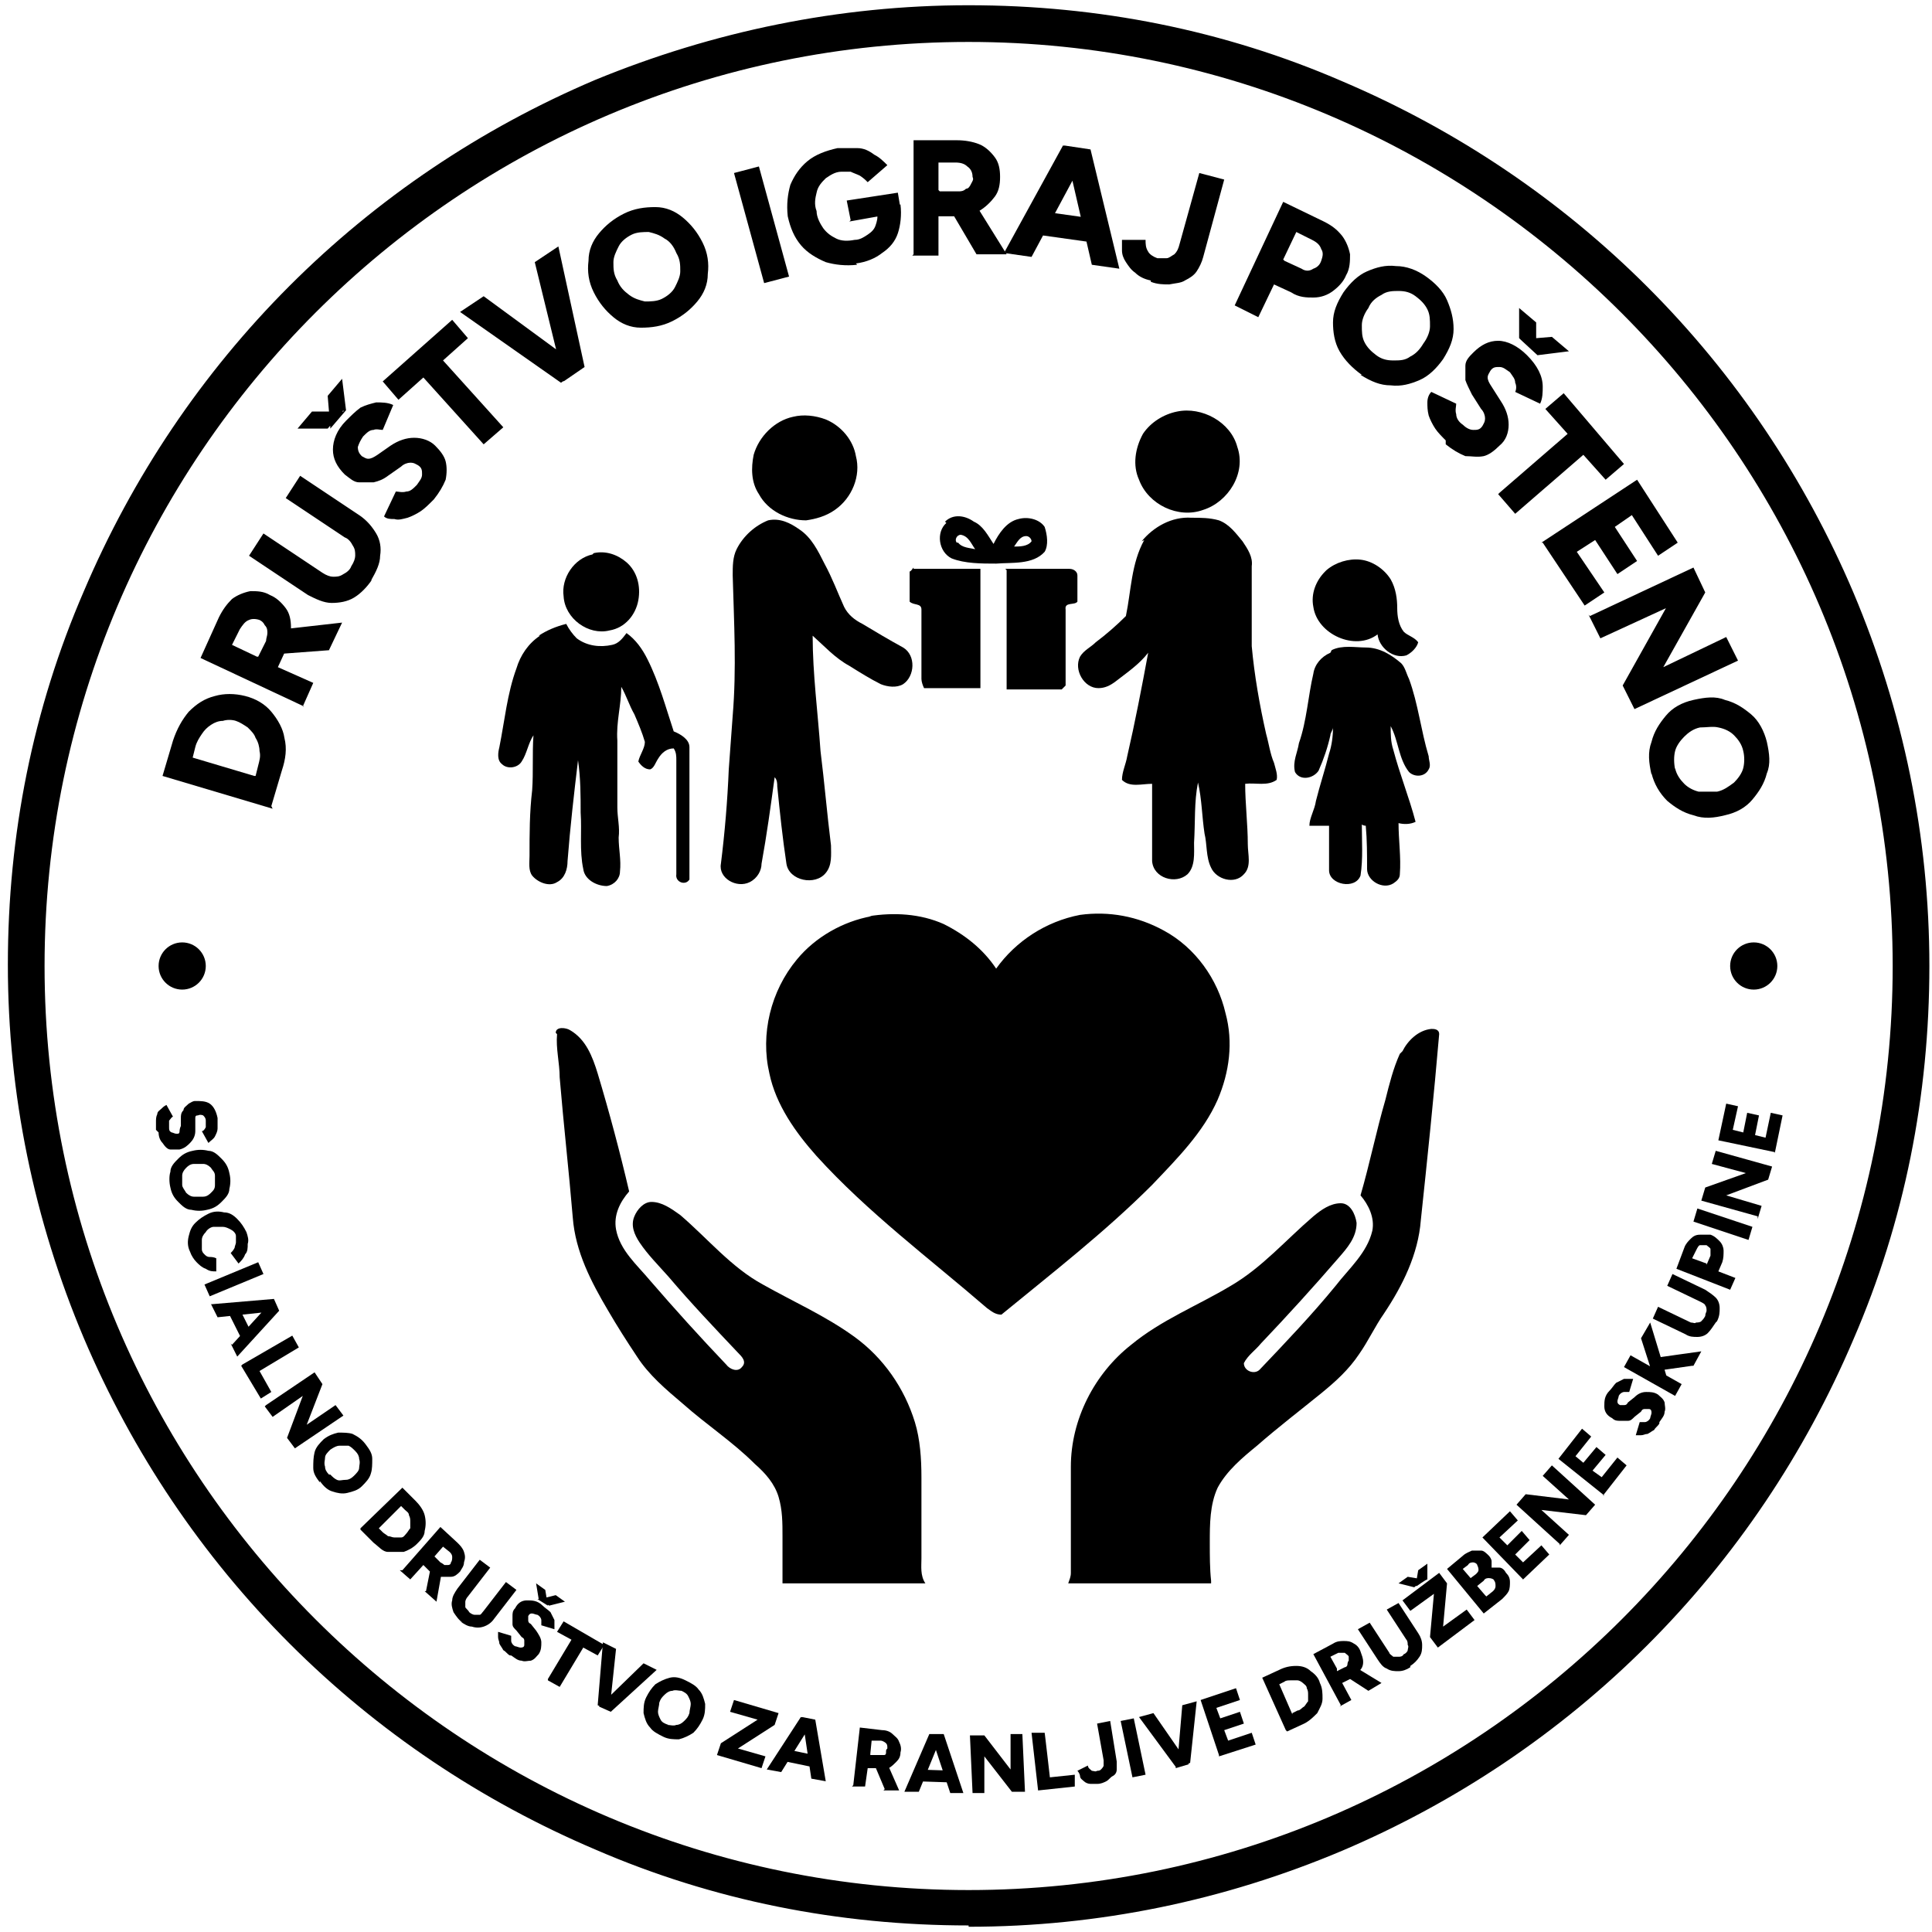
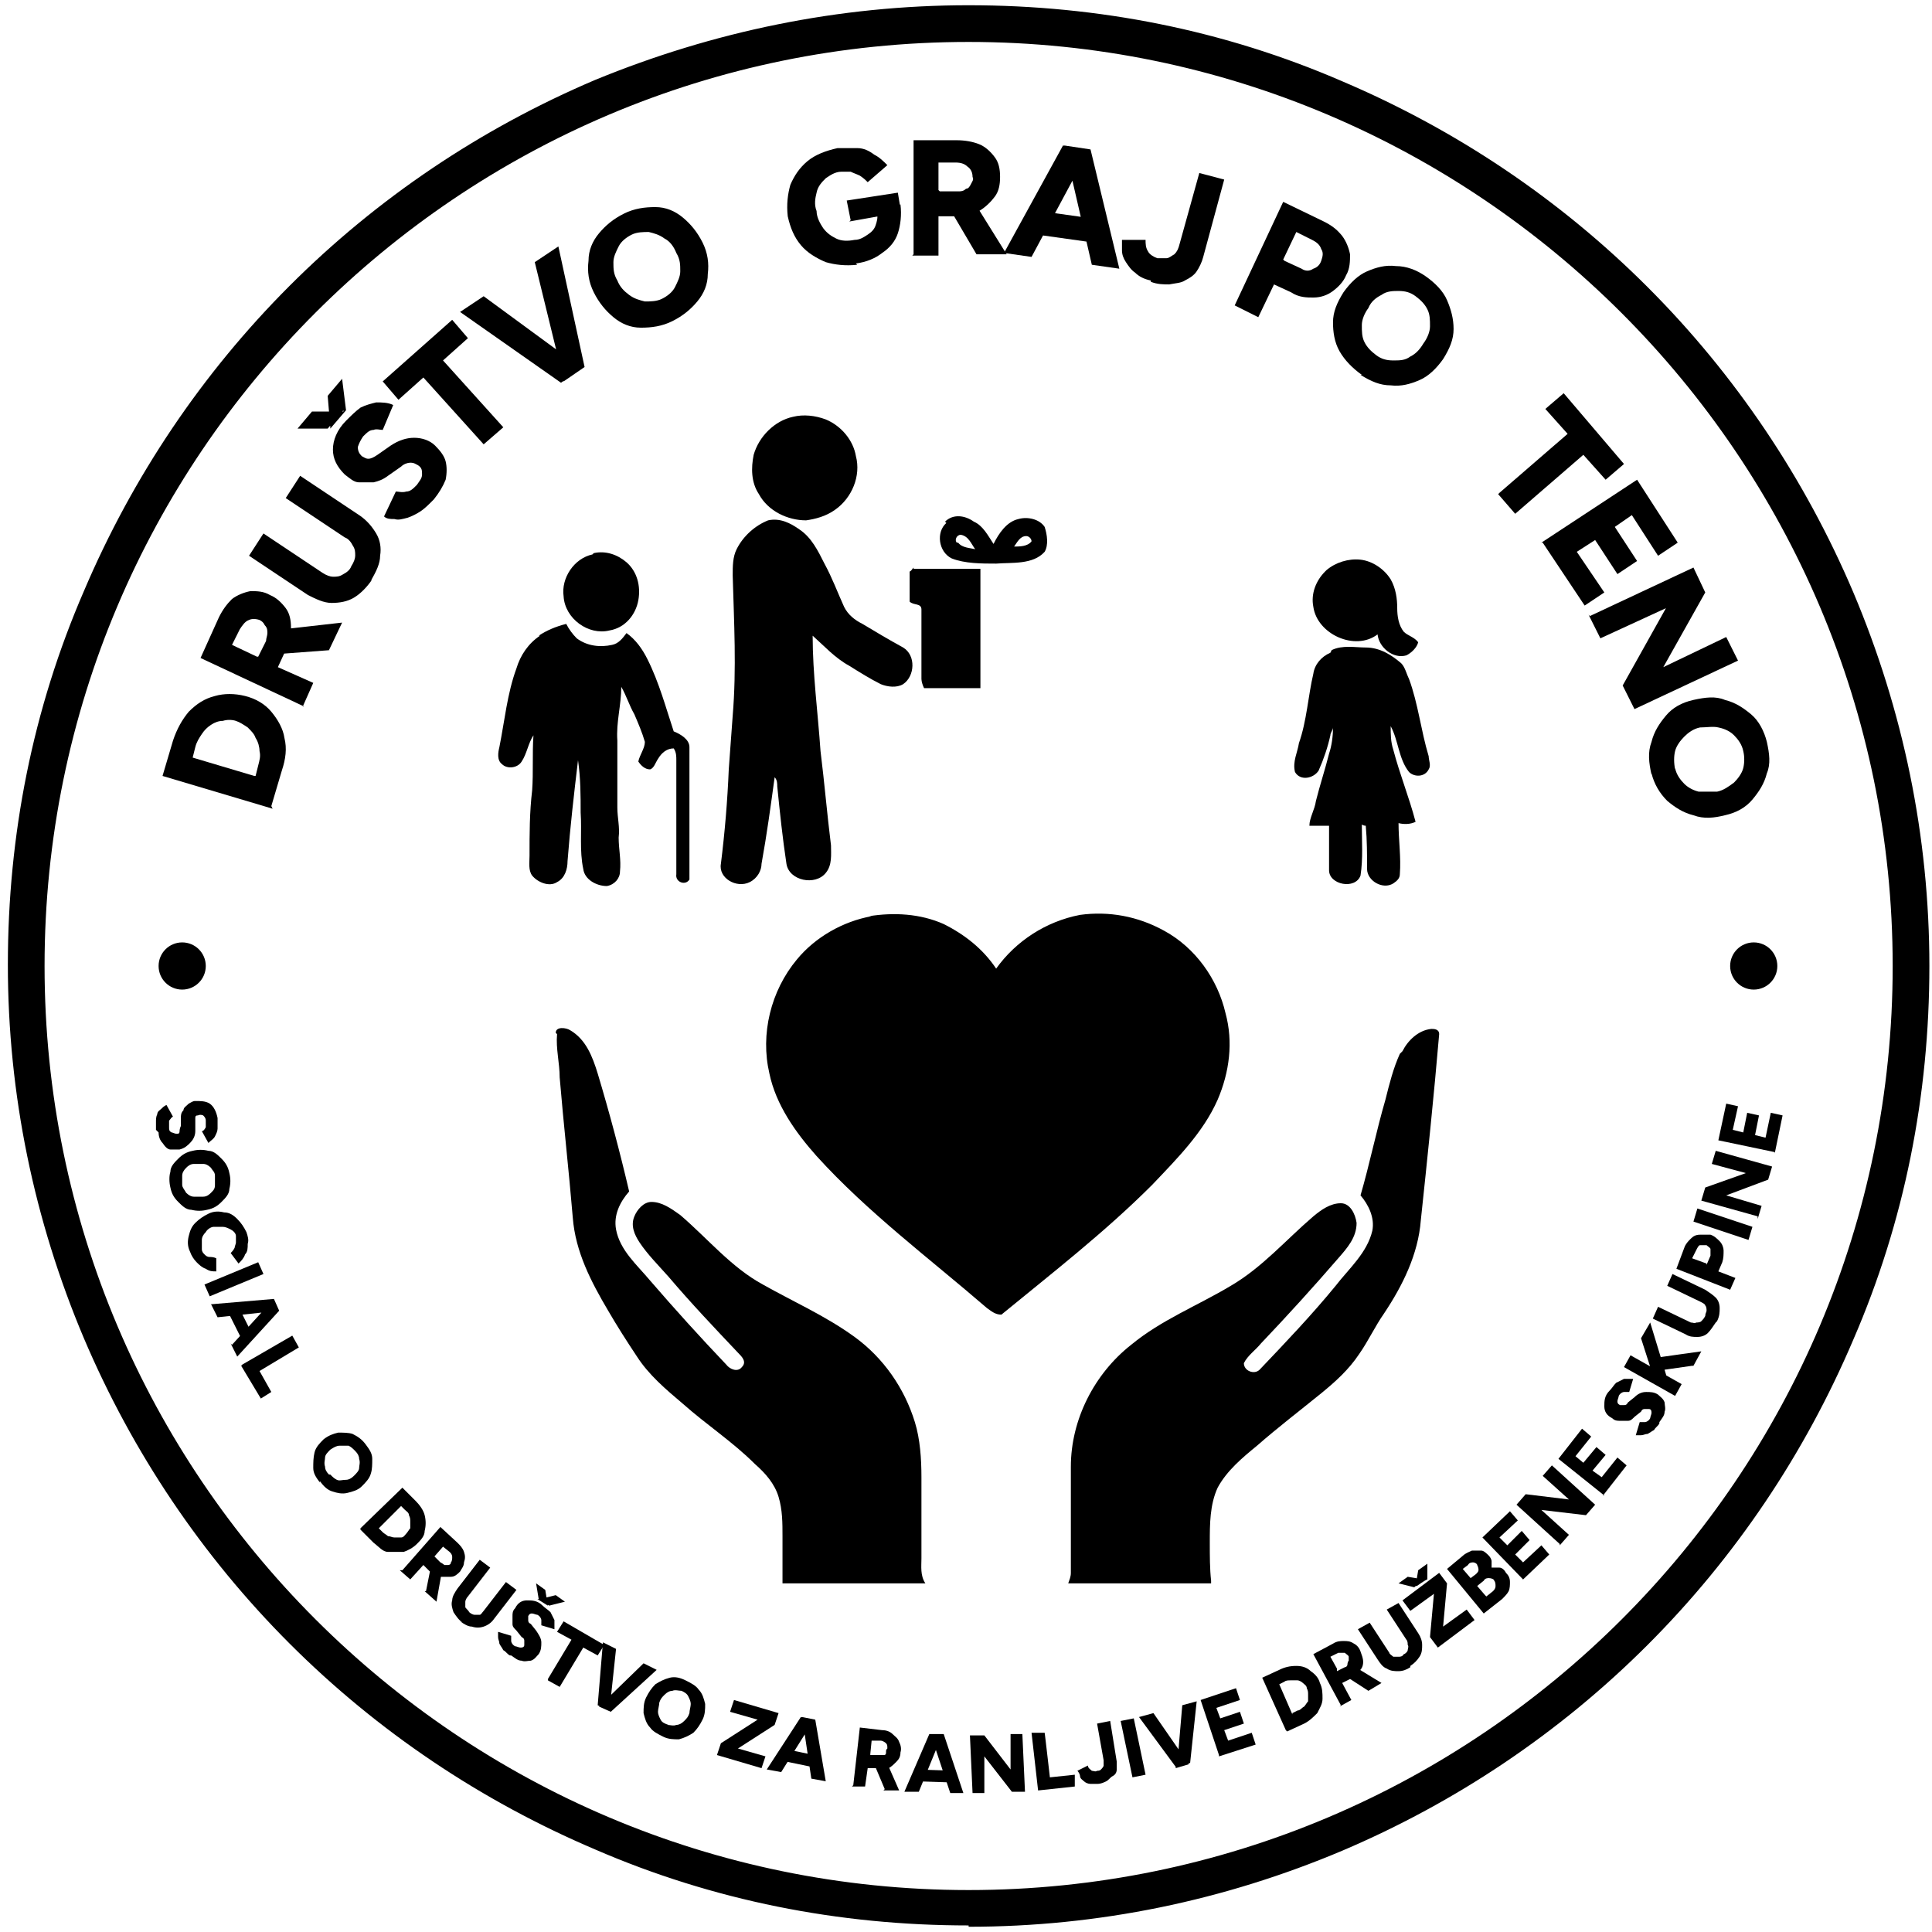
<svg xmlns="http://www.w3.org/2000/svg" id="Layer_1" width="52mm" height="52mm" version="1.1" viewBox="0 0 147.4 147.4">
  <g>
-     <path d="M89.8,31.4c1.9-.4,4.1.8,4.6,2.7.7,2-.7,4.2-2.6,4.8-1.9.7-4.2-.4-4.9-2.3-.5-1.1-.3-2.4.3-3.5.6-.9,1.6-1.5,2.6-1.7Z" />
-     <path d="M87.1,41.3c.9-1.1,2.3-1.9,3.8-1.8.7,0,1.4,0,2.1.2.8.3,1.3,1,1.8,1.6.4.6.8,1.2.7,1.9,0,2,0,4.1,0,6.1.2,2.2.6,4.5,1.1,6.7.2.7.3,1.5.6,2.2.1.4.3.9.2,1.3-.7.5-1.6.2-2.4.3,0,1.5.2,3.1.2,4.6,0,.8.3,1.7-.3,2.3-.7.8-2.1.4-2.5-.5-.4-.8-.3-1.8-.5-2.6-.2-1.3-.2-2.6-.5-3.9-.3,1.5-.2,3-.3,4.6,0,.8.1,1.8-.5,2.4-.9.8-2.6.3-2.7-1,0-2,0-4,0-5.9-.8,0-1.7.3-2.3-.3,0-.6.3-1.2.4-1.8.6-2.6,1.1-5.2,1.6-7.9-.7.9-1.6,1.5-2.5,2.2-.4.3-.8.5-1.3.5-1.1,0-1.9-1.4-1.4-2.4.3-.5.8-.7,1.2-1.1.8-.6,1.6-1.3,2.3-2,.4-1.9.4-4,1.4-5.8Z" />
    <path d="M45.3,42.2c.9-.2,1.8.1,2.5.7.8.7,1.1,1.8.9,2.9-.2,1.1-1,2.1-2.2,2.3-1.6.4-3.4-.9-3.5-2.6-.2-1.4.8-2.9,2.2-3.2Z" />
    <path d="M101.2,43.5c.7-.6,1.7-.9,2.6-.8.9.1,1.8.7,2.3,1.5.4.7.5,1.5.5,2.2,0,.6.1,1.3.5,1.8.3.3.8.4,1.1.8-.1.4-.5.8-.9,1-1,.3-2.1-.6-2.2-1.6-1.7,1.3-4.6,0-4.9-2.1-.2-1,.2-2,.9-2.7Z" />
    <path d="M69.7,43.4c1.7,0,3.4,0,5.1,0v9.1c-1.4,0-2.8,0-4.3,0-.1-.2-.2-.5-.2-.7,0-1.8,0-3.5,0-5.3,0-.5-.6-.3-.9-.6,0-.8,0-1.5,0-2.3.1,0,.2-.2.3-.3Z" />
-     <path d="M76.7,43.4c1.6,0,3.3,0,4.9,0,.3,0,.6.2.6.5,0,.7,0,1.3,0,2-.2.3-1,0-.9.6,0,1.9,0,3.8,0,5.8,0,0-.2.2-.3.3-1.4,0-2.8,0-4.2,0,0-3,0-6.1,0-9.1Z" />
    <path d="M41.1,48.5c.6-.4,1.3-.7,2.1-.9.2.4.5.8.8,1.1.8.6,1.8.7,2.7.5.5-.1.8-.5,1.1-.9.7.5,1.2,1.2,1.6,2,.9,1.8,1.4,3.7,2,5.5.5.2,1.2.6,1.2,1.2,0,3,0,6,0,9,0,.4,0,.7,0,1.1-.3.5-1.1.2-1-.4,0-2.9,0-5.8,0-8.7,0-.3,0-.6-.2-.9-.5,0-.9.3-1.2.8-.2.3-.3.7-.6.8-.4,0-.7-.3-.9-.6.1-.5.5-1,.5-1.5-.2-.7-.5-1.4-.8-2.1-.4-.7-.6-1.4-1-2.1,0,1.4-.4,2.7-.3,4.1,0,1.7,0,3.4,0,5.1,0,.8.2,1.5.1,2.3,0,.9.2,1.7.1,2.6,0,.5-.4,1-1,1.1-.8,0-1.7-.5-1.8-1.3-.3-1.4-.1-2.9-.2-4.3,0-1.3,0-2.6-.2-4h0c-.3,2.5-.6,5.1-.8,7.7,0,.6-.2,1.3-.8,1.6-.6.4-1.5,0-1.9-.5-.3-.4-.2-1-.2-1.5,0-1.7,0-3.3.2-5,.1-1.4,0-2.8.1-4.2-.4.6-.5,1.4-.9,2-.3.5-1.1.6-1.5.2-.4-.3-.3-.9-.2-1.3.4-2,.6-4.1,1.3-6,.3-1,.9-1.9,1.8-2.5Z" />
    <path d="M101.6,49.6c.8-.4,1.8-.2,2.6-.2,1.1,0,2,.6,2.7,1.2.3.3.4.8.6,1.2.7,1.9.9,3.9,1.5,5.9,0,.3.2.7,0,1-.3.6-1.1.6-1.5.2-.8-1-.8-2.4-1.4-3.5,0,.6,0,1.2.2,1.8.5,1.9,1.2,3.6,1.7,5.5-.4.2-.9.2-1.3.1,0,1.3.2,2.6.1,3.9,0,.3-.2.5-.5.7-.8.5-2-.2-2-1.1,0-1.1,0-2.2-.1-3.3,0,0-.2,0-.3-.1,0,1.3.1,2.6-.1,3.9-.4,1.1-2.4.7-2.4-.4,0-1.1,0-2.3,0-3.4-.5,0-1,0-1.5,0,0-.6.4-1.2.5-1.9.3-1.2.7-2.4,1-3.6.2-.6.3-1.3.3-2,0,.2-.2.4-.2.6-.2.9-.5,1.8-.9,2.7-.4.6-1.4.8-1.8.1-.2-.8.2-1.5.3-2.2.6-1.7.7-3.6,1.1-5.3.1-.7.6-1.3,1.3-1.6Z" />
    <path d="M60.5,31.8c.8-.2,1.7-.1,2.5.2,1.2.5,2.1,1.6,2.3,2.8.4,1.5-.3,3.2-1.6,4.1-.7.5-1.5.7-2.2.8-1.4,0-2.9-.7-3.6-2-.6-.9-.6-2-.4-3,.4-1.4,1.6-2.6,3-2.9Z" />
    <path d="M72.1,39.8c.6-.6,1.5-.5,2.2,0,.7.3,1.1,1.1,1.5,1.7.4-.8,1-1.7,1.9-1.9.7-.2,1.6,0,2,.6.2.6.3,1.4,0,1.9-.9,1-2.5.8-3.7.9-1.1,0-2.4,0-3.4-.4-1-.5-1.2-2-.4-2.7ZM73.1,41.4c.3.4.9.4,1.3.5-.3-.4-.5-1-1.1-1.1-.3,0-.5.4-.3.6ZM77.3,41.7c.5,0,1.1,0,1.4-.4,0-.2-.2-.4-.4-.4-.5,0-.7.5-1,.9Z" />
    <path d="M58.6,39.7c.9-.2,1.7.2,2.4.7.9.6,1.4,1.6,1.9,2.6.6,1.1,1,2.2,1.5,3.3.3.6.8,1,1.4,1.3,1,.6,2,1.2,3.1,1.8,1,.6.9,2.2,0,2.8-.5.3-1.2.2-1.7,0-.8-.4-1.6-.9-2.4-1.4-1.1-.6-1.9-1.5-2.8-2.3,0,2.9.4,5.9.6,8.8.3,2.4.5,4.8.8,7.2,0,.7.1,1.5-.4,2.1-.8,1-2.8.6-3-.7-.3-2-.5-3.9-.7-5.9,0-.2,0-.5-.2-.7-.3,2.2-.6,4.4-1,6.6,0,.5-.3,1.1-.9,1.4-1,.5-2.4-.3-2.2-1.4.3-2.4.5-4.8.6-7.2.1-1.4.2-2.7.3-4.1.3-3.6.1-7.1,0-10.7,0-.7,0-1.4.3-2,.5-1,1.4-1.8,2.4-2.2Z" />
    <path d="M66.3,69.9c1.9-.3,3.9-.2,5.7.6,1.6.8,3,1.9,4,3.4,1.5-2.1,3.8-3.6,6.4-4.1,2.2-.3,4.4.1,6.4,1.2,2.4,1.3,4.1,3.7,4.7,6.3.6,2.2.3,4.5-.6,6.6-1.1,2.5-3.1,4.5-5,6.5-3.6,3.6-7.6,6.7-11.5,9.9-.5,0-.8-.3-1.1-.5-4.4-3.8-9.1-7.3-13-11.6-1.6-1.8-3.1-3.9-3.6-6.3-.7-3,.1-6.3,2.1-8.7,1.4-1.7,3.5-2.9,5.7-3.3Z" />
    <path d="M42.4,78.8c0-.5.8-.4,1.1-.2,1.2.7,1.7,2,2.1,3.3.9,3,1.7,6,2.4,9-.7.8-1.2,1.8-1,2.9.3,1.6,1.6,2.7,2.6,3.9,1.9,2.2,3.8,4.3,5.8,6.4.3.4.9.6,1.2.2.4-.4,0-.8-.3-1.1-1.8-1.9-3.6-3.8-5.3-5.8-.8-.9-1.6-1.7-2.2-2.6-.4-.6-.7-1.3-.4-2,.2-.5.7-1.1,1.3-1.1.8,0,1.5.5,2.2,1,2.1,1.8,3.9,4,6.3,5.3,2.3,1.3,4.8,2.4,7,4,2.2,1.6,3.8,3.9,4.6,6.5.4,1.3.5,2.8.5,4.2,0,2.1,0,4.1,0,6.2,0,.6-.1,1.3.3,1.9-3.8,0-7.6,0-11.4,0,.2,0,.3,0,.5,0,0-1.2,0-2.4,0-3.6,0-1,0-2-.3-3-.3-1-1-1.8-1.8-2.5-1.7-1.7-3.7-3-5.5-4.6-1.3-1.1-2.6-2.2-3.5-3.6-.8-1.2-1.5-2.3-2.2-3.5-1.3-2.2-2.5-4.5-2.7-7.1-.3-3.6-.7-7.1-1-10.7,0-1.1-.3-2.2-.2-3.3Z" />
    <path d="M107,80.2c.4-.8,1.2-1.6,2.2-1.7.2,0,.6,0,.6.4-.4,4.7-.9,9.5-1.4,14.2-.2,2.6-1.4,5-2.8,7.1-.7,1-1.2,2.1-1.9,3.1-.8,1.2-1.8,2.1-2.9,3-1.6,1.3-3.3,2.6-4.9,4-1.1.9-2.3,1.9-3,3.2-.6,1.3-.6,2.8-.6,4.2,0,1,0,2,.1,2.9v.2c-2.7,0-5.4,0-8.1,0-.9,0-1.8,0-2.8,0,.1-.3.2-.5.2-.8,0-2.7,0-5.4,0-8.1,0-3.6,1.8-7.1,4.6-9.3,2.3-1.9,5.1-3,7.6-4.5,2.4-1.4,4.2-3.5,6.3-5.3.6-.5,1.3-1,2.1-1,.7,0,1.1.8,1.2,1.5,0,1.1-.7,1.9-1.4,2.7-1.9,2.2-3.9,4.4-5.9,6.5-.4.5-1,.9-1.3,1.5,0,.6.8.9,1.2.5,2-2.1,4-4.2,5.8-6.4,1-1.3,2.4-2.5,2.8-4.2.2-1-.3-2-.9-2.7.7-2.4,1.2-4.9,1.9-7.3.3-1.2.6-2.4,1.1-3.5Z" />
  </g>
  <g>
    <path d="M20.8,61.7l-8.4-2.5.8-2.7c.3-.9.7-1.6,1.2-2.2.6-.6,1.2-1,2-1.2.7-.2,1.5-.2,2.3,0,.8.2,1.5.6,2,1.2.5.6.9,1.3,1,2,.2.8.1,1.6-.2,2.5l-.8,2.7ZM19.5,59.2l.2-.8c.1-.4.2-.7.1-1.1,0-.3-.1-.7-.3-1-.1-.3-.3-.5-.6-.8-.3-.2-.6-.4-.9-.5-.3-.1-.7-.1-1,0-.3,0-.6.1-.9.3-.3.2-.5.4-.7.7-.2.3-.4.6-.5,1l-.2.8,4.7,1.4Z" />
    <path d="M23.2,53.9l-7.9-3.7,1.4-3.1c.3-.6.6-1,1-1.4.4-.3.9-.5,1.4-.6.5,0,1,0,1.5.3.5.2.9.6,1.2,1,.3.4.4.9.4,1.5,0,.6-.1,1.1-.4,1.7l-.6,1.3,2.7,1.2-.8,1.8ZM19.7,50.1l.6-1.2c0-.2.1-.4.1-.6,0-.2,0-.4-.2-.6-.1-.2-.2-.3-.4-.4-.3-.1-.6-.1-.8,0-.3.1-.5.4-.7.7l-.6,1.2,1.9.9ZM25.2,49.6l-4,.3-.4-1.8,5.3-.6-1,2.1Z" />
    <path d="M28.4,44.2c-.4.6-.9,1.1-1.4,1.4-.5.3-1.1.4-1.7.4-.6,0-1.2-.3-1.8-.6l-4.5-3,1.1-1.7,4.5,3c.3.2.6.3.8.3.3,0,.5,0,.8-.2.2-.1.5-.3.6-.6.2-.3.3-.6.3-.8,0-.3,0-.5-.2-.8-.1-.2-.3-.5-.6-.6l-4.5-3,1.1-1.7,4.5,3c.6.4,1,.9,1.3,1.4.3.5.4,1.1.3,1.7,0,.6-.3,1.2-.7,1.9Z" />
    <path d="M25.1,32.7h-2.4s1.1-1.3,1.1-1.3h2.4c0-.1,0-.1,0-.1l-1.2,1.4ZM25.2,32.6h0s-.2-2.4-.2-2.4l1.1-1.3.3,2.4-1.2,1.4ZM33,38.2c-.3.3-.6.6-.9.8-.3.2-.7.4-1,.5-.4.1-.7.2-1,.1-.3,0-.6,0-.8-.2l.9-1.9c.2,0,.5.1.8,0,.3,0,.5-.2.8-.5.2-.3.4-.5.4-.8,0-.3,0-.5-.3-.7-.2-.1-.3-.2-.6-.2-.2,0-.5.1-.7.3l-1,.7c-.4.3-.7.4-1.1.5-.4,0-.8,0-1.1,0-.4,0-.7-.3-1.1-.6-.6-.6-.9-1.2-.9-1.9,0-.7.3-1.5,1-2.2.4-.4.7-.7,1.1-1,.4-.2.8-.3,1.2-.4.4,0,.9,0,1.3.2l-.8,1.9c-.2,0-.5-.1-.7,0-.3,0-.5.2-.8.5-.2.3-.3.5-.4.8,0,.3.1.5.3.7.2.1.3.2.5.2.2,0,.4-.1.7-.3l1-.7c.6-.4,1.2-.6,1.8-.6.6,0,1.2.2,1.6.6.4.4.7.8.8,1.2.1.4.1.9,0,1.4-.2.5-.5,1-.9,1.5Z" />
    <path d="M36.9,33.9l-4.6-5.1-1.9,1.7-1.2-1.4,5.3-4.7,1.2,1.4-1.9,1.7,4.6,5.1-1.5,1.3Z" />
    <path d="M42.8,29.2l-7.7-5.4,1.8-1.2,7.5,5.5-1.6,1.1ZM43,29l-2.2-9,1.8-1.2,2,9.2-1.6,1.1Z" />
    <path d="M51.3,24.5c-.8.4-1.6.5-2.4.5-.8,0-1.5-.3-2.1-.8-.6-.5-1.1-1.1-1.5-1.9-.4-.8-.5-1.6-.4-2.4,0-.8.3-1.5.8-2.1.5-.6,1.1-1.1,1.9-1.5.8-.4,1.6-.5,2.4-.5.8,0,1.5.3,2.1.8.6.5,1.1,1.1,1.5,1.9.4.8.5,1.6.4,2.4,0,.8-.3,1.5-.8,2.1-.5.6-1.1,1.1-1.9,1.5ZM50.5,22.8c.4-.2.8-.5,1-.9.2-.4.4-.8.4-1.2,0-.5,0-.9-.3-1.4-.2-.5-.5-.9-.9-1.1-.4-.3-.8-.4-1.2-.5-.4,0-.9,0-1.3.2-.4.2-.8.5-1,.9-.2.4-.4.8-.4,1.2,0,.5,0,.9.3,1.4.2.5.5.8.9,1.1.4.3.8.4,1.2.5.4,0,.9,0,1.3-.2Z" />
-     <path d="M58.3,21.6l-2.3-8.4,1.9-.5,2.3,8.4-1.9.5Z" />
+     <path d="M58.3,21.6Z" />
    <path d="M65.4,20.2c-.9.1-1.7,0-2.4-.2-.7-.3-1.4-.7-1.9-1.3-.5-.6-.8-1.3-1-2.2-.1-.9,0-1.7.2-2.4.3-.7.7-1.3,1.3-1.8.6-.5,1.4-.8,2.3-1,.6,0,1.1,0,1.5,0,.5,0,.9.2,1.3.5.4.2.7.5,1,.8l-1.5,1.3c-.2-.2-.3-.3-.6-.5-.2-.1-.5-.2-.7-.3-.3,0-.5,0-.7,0-.5,0-.9.3-1.2.5-.3.3-.6.6-.7,1.1-.1.4-.2.9,0,1.4,0,.5.3,1,.5,1.3.3.4.6.6,1,.8.4.2.9.2,1.4.1.4,0,.7-.2,1-.4.3-.2.5-.4.6-.7.1-.3.2-.6.1-1l1.8-.6c.1.8,0,1.6-.2,2.2-.2.6-.6,1.1-1.2,1.5-.5.4-1.2.7-2,.8ZM64.9,16.8l-.3-1.5,3.9-.6.2,1.2-1.1.5-2.8.5Z" />
    <path d="M69.7,19.4v-8.7c-.1,0,3.3,0,3.3,0,.6,0,1.2.1,1.7.3.5.2.9.6,1.2,1,.3.4.4.9.4,1.5,0,.6-.1,1.1-.4,1.5-.3.4-.7.8-1.2,1.1-.5.3-1.1.4-1.7.4h-1.4s0,3,0,3h-2ZM71.7,14.6h1.4c.2,0,.4,0,.6-.2.2,0,.3-.2.4-.4.1-.2.2-.3.1-.5,0-.3-.1-.6-.4-.8-.2-.2-.5-.3-.9-.3h-1.3s0,2.1,0,2.1ZM74.5,19.4l-2-3.4,1.5-1.1,2.8,4.5h-2.3Z" />
    <path d="M76.6,19.3l4.5-8.2,2,.3-4.4,8.2-2.1-.3ZM78.4,17.8l.2-1.8,5.7.8-.2,1.8-5.7-.8ZM83.3,20.2l-2.1-9.1,2,.3,2.2,9.1-2.1-.3Z" />
    <path d="M87.8,21.4c-.5-.1-.9-.3-1.2-.6-.3-.2-.5-.5-.7-.8-.2-.3-.3-.6-.3-.9,0-.3,0-.6,0-.8h1.8c0,.3,0,.6.2.9.1.2.4.4.7.5.2,0,.4,0,.7,0,.2,0,.4-.2.6-.3.2-.2.3-.4.4-.8l1.5-5.4,1.9.5-1.6,5.9c-.1.4-.3.8-.5,1.1-.2.3-.5.5-.9.7-.3.2-.7.2-1.2.3-.4,0-.9,0-1.4-.2Z" />
    <path d="M94.2,23.3l3.7-7.9,3.1,1.5c.6.3,1,.6,1.4,1.1.3.4.5.9.6,1.4,0,.5,0,1.1-.3,1.6-.2.5-.6.9-1,1.2-.4.3-.9.5-1.5.5-.5,0-1.1,0-1.7-.4l-1.3-.6-1.2,2.5-1.8-.9ZM98,19.9l1.3.6c.3.2.6.2.9,0,.3-.1.5-.3.6-.6.1-.3.2-.6,0-.9-.1-.3-.3-.5-.7-.7l-1.2-.6-1,2.1Z" />
    <path d="M103.9,28.6c-.7-.5-1.3-1.1-1.7-1.8-.4-.7-.5-1.5-.5-2.2,0-.8.3-1.5.8-2.3.5-.7,1.1-1.3,1.8-1.6.7-.3,1.4-.5,2.2-.4.8,0,1.6.3,2.3.8.7.5,1.3,1.1,1.6,1.8s.5,1.4.5,2.2c0,.8-.3,1.5-.8,2.3-.5.7-1.1,1.3-1.8,1.6-.7.3-1.4.5-2.2.4-.8,0-1.5-.3-2.3-.8ZM105,27.1c.4.3.8.4,1.3.4s.9,0,1.3-.3c.4-.2.7-.5,1-1,.3-.4.5-.9.5-1.3,0-.5,0-.9-.2-1.3-.2-.4-.5-.7-.9-1-.4-.3-.8-.4-1.3-.4-.4,0-.9,0-1.3.3-.4.2-.8.5-1,1-.3.4-.5.9-.5,1.3,0,.5,0,.9.2,1.3.2.4.5.7.9,1Z" />
-     <path d="M110.3,33.6c-.3-.3-.6-.6-.8-.9s-.4-.7-.5-1c-.1-.4-.1-.7-.1-1,0-.3.1-.6.3-.8l1.9.9c0,.2-.1.5,0,.8,0,.3.2.6.5.8.2.2.5.4.8.4.3,0,.5,0,.7-.3.1-.2.2-.3.2-.6,0-.2-.1-.5-.3-.7l-.7-1.1c-.2-.4-.4-.8-.5-1.1,0-.4,0-.8,0-1.1,0-.4.3-.7.6-1,.6-.6,1.2-.9,1.9-.9.7,0,1.5.4,2.2,1.1.4.4.7.8.9,1.2.2.4.3.8.3,1.2,0,.4,0,.9-.2,1.3l-1.9-.9c.1-.2.1-.5,0-.7,0-.3-.2-.5-.4-.8-.3-.2-.5-.4-.8-.4-.3,0-.5,0-.7.3-.1.2-.2.3-.2.5,0,.2.1.4.3.7l.7,1.1c.4.6.6,1.2.6,1.8,0,.6-.2,1.2-.7,1.6-.4.4-.8.7-1.2.8-.5.1-.9,0-1.4,0-.5-.2-1-.5-1.5-.9ZM115.9,25.9v-2.4s1.3,1.1,1.3,1.1v2.4c0,0,0,0,0,0l-1.3-1.2ZM116,25.9h0s2.4-.2,2.4-.2l1.3,1.1-2.4.3-1.3-1.2Z" />
    <path d="M114.4,37.6l5.2-4.5-1.7-1.9,1.4-1.2,4.6,5.4-1.4,1.2-1.7-1.9-5.2,4.5-1.3-1.5Z" />
    <path d="M117.6,41.4l7.3-4.8,3.1,4.8-1.5,1-2-3.1-1.3.9,1.7,2.6-1.5,1-1.7-2.6-1.4.9,2.1,3.1-1.5,1-3.2-4.8Z" />
    <path d="M121.3,47l7.9-3.7.9,1.9-3.2,5.7,4.8-2.3.9,1.8-7.9,3.7-.9-1.8,3.3-5.9-5,2.3-.9-1.8Z" />
    <path d="M126,59.1c-.2-.9-.3-1.7,0-2.5.2-.8.6-1.4,1.1-2,.5-.6,1.2-1,2.1-1.2.9-.2,1.7-.3,2.4,0,.8.2,1.4.6,2,1.1s1,1.3,1.2,2.1c.2.9.3,1.7,0,2.4-.2.8-.6,1.4-1.1,2-.5.6-1.2,1-2.1,1.2-.8.2-1.6.3-2.4,0-.8-.2-1.4-.6-2-1.1-.6-.6-1-1.3-1.2-2.1ZM127.8,58.6c.1.5.4.9.7,1.2.3.3.7.5,1.1.6.4,0,.9,0,1.4,0,.5-.1.9-.4,1.3-.7.3-.3.6-.7.7-1.1.1-.4.1-.9,0-1.3-.1-.5-.4-.9-.7-1.2-.3-.3-.7-.5-1.2-.6-.4-.1-.9,0-1.4,0-.5.1-.9.4-1.2.7-.3.3-.6.7-.7,1.1-.1.4-.1.9,0,1.4Z" />
  </g>
  <g>
    <circle cx="13.9" cy="73.7" r="1.8" />
    <circle cx="133.8" cy="73.7" r="1.8" />
  </g>
  <g>
    <path d="M11.9,86.2c0-.2,0-.4,0-.6,0-.2,0-.4.1-.6,0-.2.2-.3.3-.4.1-.1.2-.2.4-.3l.5.9c-.1,0-.2.2-.3.3,0,.1,0,.3,0,.5,0,.2,0,.3.2.4.1,0,.2.1.4.1.1,0,.2,0,.2-.2,0,0,0-.2.1-.4v-.6c0-.2,0-.4.2-.6,0-.2.2-.3.4-.5.2-.1.3-.2.5-.2.4,0,.8,0,1.1.2.3.2.5.6.6,1.1,0,.3,0,.5,0,.8,0,.2-.1.4-.2.6-.1.2-.3.3-.5.5l-.5-.9c.1,0,.2-.1.3-.3,0-.1,0-.3,0-.5,0-.2-.1-.3-.2-.4,0,0-.2-.1-.4,0-.1,0-.2,0-.2.2,0,0,0,.2,0,.4v.6c0,.4-.2.7-.4.9-.2.2-.4.4-.8.5-.3,0-.5,0-.7,0-.2,0-.4-.2-.6-.5-.2-.2-.3-.5-.3-.8Z" />
    <path d="M13,90.6c-.1-.4-.1-.9,0-1.2,0-.4.3-.7.6-1,.3-.3.6-.5,1.1-.6.4-.1.8-.1,1.2,0,.4,0,.7.3,1,.6s.5.6.6,1.1c.1.4.1.8,0,1.2,0,.4-.3.7-.6,1-.3.3-.6.5-1.1.6-.4.1-.8.1-1.2,0-.4,0-.7-.3-1-.6-.3-.3-.5-.6-.6-1.1ZM13.9,90.4c0,.2.2.4.3.6.2.2.4.3.6.3.2,0,.5,0,.7,0,.3,0,.5-.2.6-.3.2-.2.3-.3.3-.6,0-.2,0-.4,0-.7s-.2-.4-.3-.6c-.2-.2-.4-.3-.6-.3-.2,0-.5,0-.7,0-.3,0-.5.2-.6.3-.2.2-.3.4-.3.6,0,.2,0,.4,0,.7Z" />
    <path d="M14.5,95.5c-.2-.4-.2-.8-.1-1.2s.2-.7.5-1c.3-.3.6-.5,1-.7.4-.2.8-.2,1.2-.1.4,0,.7.2,1,.5s.5.6.7,1c.1.3.2.6.1.9,0,.3,0,.6-.2.8-.1.3-.3.5-.5.7l-.6-.8c.1-.1.2-.2.3-.4,0-.1.1-.3.1-.4s0-.3,0-.5c0-.2-.2-.4-.4-.5-.2-.1-.4-.2-.6-.2-.2,0-.5,0-.7,0s-.5.2-.6.4c-.2.2-.3.4-.3.6,0,.2,0,.4,0,.7,0,.2.1.3.2.4s.2.2.4.2c.1,0,.3,0,.5.1v1c-.3,0-.5,0-.8-.2-.3-.1-.5-.3-.7-.5-.2-.2-.4-.5-.5-.8Z" />
    <path d="M15.6,98l4.1-1.7.4.9-4.1,1.7-.4-.9Z" />
    <path d="M16.2,99.5l4.7-.4.4.9-4.7.5-.5-1ZM17.3,99.9l.8-.4,1.3,2.6-.8.4-1.3-2.6ZM17.7,102.6l3.2-3.5.4.9-3.2,3.5-.5-1Z" />
    <path d="M18.5,104.1l3.8-2.2.5.9-3,1.8.9,1.6-.8.5-1.5-2.5Z" />
-     <path d="M20.3,107.2l3.7-2.5.6.9-1.2,3.1,2.2-1.5.6.8-3.7,2.5-.6-.8,1.2-3.2-2.3,1.6-.6-.8Z" />
    <path d="M24.4,113.1c-.3-.4-.5-.7-.5-1.1,0-.4,0-.8.1-1.2.1-.4.4-.7.7-1,.4-.3.7-.4,1.1-.5.4,0,.8,0,1.1.1.4.2.7.4,1,.8s.5.7.5,1.1c0,.4,0,.8-.1,1.1-.1.4-.4.7-.7,1-.3.3-.7.4-1.1.5s-.8,0-1.1-.1c-.4-.1-.7-.4-1-.8ZM25.2,112.5c.2.2.3.3.5.4s.4,0,.7,0c.2,0,.4-.1.6-.3.2-.2.4-.4.4-.6,0-.2.1-.4,0-.7,0-.2-.1-.4-.3-.6-.2-.2-.3-.3-.5-.4-.2,0-.4,0-.7,0-.2,0-.4.1-.7.3-.2.2-.4.4-.4.6,0,.2-.1.4,0,.7,0,.2.1.4.3.6Z" />
    <path d="M27.5,116.6l3.2-3.1,1,1c.3.3.6.7.7,1.1.1.4.1.8,0,1.2,0,.4-.3.7-.6,1-.3.3-.7.5-1,.6-.4,0-.8,0-1.2,0s-.7-.4-1.1-.7l-1-1ZM28.9,116.6l.3.3c.1.1.3.2.4.3.2,0,.3.1.5.1s.3,0,.5,0c.2,0,.3-.2.4-.3.1-.1.2-.3.3-.4,0-.2,0-.3,0-.5,0-.2,0-.3-.1-.5,0-.2-.2-.3-.3-.4l-.3-.3-1.8,1.8Z" />
    <path d="M30.7,119.8l2.9-3.3,1.3,1.2c.2.2.4.4.5.7s.1.5,0,.8c0,.3-.2.5-.3.7-.2.2-.4.4-.7.4-.3,0-.5,0-.8,0-.3,0-.5-.2-.8-.4l-.5-.5-1,1.1-.8-.7ZM32.5,121.4l.4-2h.9c0,0-.5,2.8-.5,2.8l-.9-.8ZM33.1,118.7l.5.5c0,0,.2.1.3.2.1,0,.2,0,.3,0,0,0,.2,0,.2-.2.1-.1.1-.3.1-.4,0-.2-.1-.3-.2-.4l-.5-.4-.7.8Z" />
    <path d="M35.3,123.8c-.3-.2-.5-.5-.7-.8-.1-.3-.2-.6-.1-.9,0-.3.2-.6.4-.9l1.7-2.2.8.6-1.7,2.2c-.1.1-.2.3-.2.4,0,.1,0,.3,0,.4,0,.1.2.2.3.4.1.1.3.2.4.2.1,0,.3,0,.4,0,.1,0,.2-.2.3-.3l1.7-2.2.8.6-1.7,2.2c-.2.3-.5.5-.8.6-.3.1-.6.1-.9,0-.3,0-.6-.2-.9-.4Z" />
    <path d="M38.9,126.3c-.2-.1-.3-.3-.5-.4-.1-.2-.2-.3-.3-.5,0-.2-.1-.3-.1-.5,0-.2,0-.3,0-.4l1,.3c0,.1,0,.3,0,.4,0,.1.1.3.3.4.1,0,.3.1.4.1s.3,0,.3-.2c0,0,0-.2,0-.3,0-.1,0-.2-.2-.3l-.4-.5c-.2-.2-.3-.3-.3-.5,0-.2,0-.4,0-.6,0-.2,0-.4.2-.6.2-.4.5-.6.9-.6.4,0,.8,0,1.2.4.2.2.4.3.6.5.1.2.2.4.3.6,0,.2,0,.4,0,.7l-1-.3c0-.1,0-.2,0-.4,0-.1-.1-.3-.3-.4-.1,0-.3-.1-.4-.1-.1,0-.2,0-.3.2,0,0,0,.2,0,.3,0,.1,0,.2.2.3l.4.5c.2.3.4.6.4.9,0,.3,0,.6-.2.9-.2.2-.3.4-.6.5-.2,0-.5.1-.7,0-.3,0-.5-.2-.8-.4ZM41.1,122l-.2-1.2.7.5.2,1.2h0s-.8-.5-.8-.5ZM41.2,122h0s1.2-.3,1.2-.3l.7.5-1.2.3-.8-.5Z" />
    <path d="M41.8,128.1l1.8-3-1.1-.6.5-.8,3.1,1.8-.5.8-1.1-.6-1.8,3-.9-.5Z" />
    <path d="M45.6,130.1l.4-4.8,1,.5-.5,4.7-.9-.4ZM45.7,130.2l3.4-3.3,1,.5-3.5,3.2-.9-.4Z" />
    <path d="M50.6,132.5c-.4-.2-.8-.4-1-.7-.3-.3-.4-.7-.5-1.1,0-.4,0-.8.2-1.2.2-.4.4-.7.7-1,.3-.2.7-.4,1.1-.5s.8,0,1.2.2c.4.2.8.4,1,.7.3.3.4.7.5,1.1,0,.4,0,.8-.2,1.2-.2.4-.4.7-.7,1-.3.2-.7.4-1.1.5-.4,0-.8,0-1.2-.2ZM50.9,131.6c.2,0,.5.1.7,0,.2,0,.4-.1.6-.3.2-.2.3-.3.4-.6,0-.2.1-.5.1-.7,0-.2-.1-.4-.2-.6-.1-.2-.3-.3-.5-.4-.2,0-.5-.1-.7,0-.2,0-.4.1-.6.3-.2.2-.3.3-.4.6,0,.2-.1.5-.1.7,0,.2.1.4.2.6.1.2.3.3.6.4Z" />
    <path d="M54.7,133.9l.3-.9,2.8-1.8-2.1-.6.3-.9,3.4,1-.3.9-2.8,1.8,2.1.6-.3.9-3.4-1Z" />
    <path d="M58.5,135l2.6-4,1,.2-2.5,4-1.1-.2ZM59.5,134.3l.2-.9,2.9.6-.2.9-2.9-.6ZM61.9,135.7l-.7-4.7,1,.2.8,4.7-1.1-.2Z" />
    <path d="M65.1,136.2l.5-4.4,1.7.2c.3,0,.6.1.8.3.2.2.4.3.5.6.1.2.2.5.1.8,0,.3-.1.5-.3.7-.2.2-.4.4-.6.5-.3,0-.6.1-.9,0h-.7c0,0-.2,1.4-.2,1.4h-1ZM66.4,133.9h.7c.1,0,.2,0,.3,0s.2,0,.2-.2,0-.2.1-.3c0-.2,0-.3-.1-.4-.1-.1-.3-.2-.4-.2h-.7c0,0-.1,1-.1,1ZM67.5,136.5l-.8-1.9.8-.5,1.1,2.5h-1.2Z" />
    <path d="M69,136.7l1.9-4.4h1s-1.8,4.4-1.8,4.4h-1.1ZM69.9,135.9v-.9s3,.1,3,.1v.9s-3-.1-3-.1ZM72.5,136.8l-1.5-4.5h1s1.5,4.5,1.5,4.5h-1.1Z" />
    <path d="M74.2,136.8l-.2-4.4h1.1s2,2.6,2,2.6v-2.7c0,0,.9,0,.9,0l.2,4.4h-1s-2.1-2.7-2.1-2.7v2.8c.1,0-.9,0-.9,0Z" />
    <path d="M79.2,136.6l-.5-4.4h1c0-.1.4,3.4.4,3.4l1.9-.2v.9c0,0-2.8.3-2.8.3Z" />
    <path d="M83.9,136.1c-.2,0-.5,0-.7,0-.2,0-.4-.1-.5-.2-.1-.1-.3-.2-.3-.4,0-.1-.1-.3-.2-.4l.8-.4c0,.2.2.3.3.4.1,0,.3.1.4,0,.1,0,.2,0,.3-.1,0,0,.2-.2.2-.3,0-.1,0-.3,0-.4l-.5-2.8,1-.2.5,3.1c0,.2,0,.4,0,.6,0,.2-.1.4-.3.5s-.3.3-.5.4-.4.2-.7.2Z" />
    <path d="M86.4,135.6l-.9-4.3,1-.2.9,4.3-1,.2Z" />
    <path d="M89.7,134.8l-2.8-3.8,1.1-.3,2.7,3.9-1,.3ZM89.8,134.8l.4-4.7,1.1-.3-.5,4.7-1,.3Z" />
    <path d="M93,133.9l-1.4-4.2,2.7-.9.3.9-1.8.6.3.8,1.5-.5.3.9-1.5.5.3.8,1.8-.6.3.9-2.8.9Z" />
    <path d="M98.1,132l-1.8-4,1.3-.6c.4-.2.8-.3,1.3-.3.4,0,.8.1,1.1.4.3.2.6.5.7.9.2.4.2.8.2,1.2,0,.4-.2.7-.4,1.1-.3.3-.6.6-1,.8l-1.3.6ZM98.6,130.7l.4-.2c.2,0,.3-.2.5-.3.1-.1.2-.3.3-.4,0-.2,0-.3,0-.5,0-.2,0-.3-.1-.5,0-.2-.2-.3-.3-.4-.1-.1-.3-.2-.4-.2-.2,0-.3,0-.5,0-.2,0-.4,0-.5.1l-.4.2,1,2.3Z" />
    <path d="M102.3,130.1l-2.1-3.9,1.5-.8c.3-.2.6-.2.8-.2.3,0,.5,0,.8.2.2.1.4.3.5.6.1.3.2.5.2.8,0,.3-.1.5-.3.7-.2.2-.4.4-.7.6l-.6.3.7,1.3-.9.5ZM102,127.5l.6-.3c.1,0,.2-.1.2-.2,0,0,0-.2.1-.3,0,0,0-.2,0-.3,0-.1-.2-.2-.3-.3-.2,0-.3,0-.5,0l-.6.3.5.9ZM104.4,129l-1.7-1.1.4-.9,2.3,1.4-1,.6Z" />
    <path d="M107.6,127.2c-.3.2-.6.3-.9.3-.3,0-.6,0-.9-.2-.3-.1-.5-.4-.7-.7l-1.5-2.3.9-.5,1.5,2.3c0,.1.2.2.3.3.1,0,.3,0,.4,0,.1,0,.3,0,.4-.2.1,0,.3-.2.3-.3,0-.1.1-.3,0-.4,0-.1,0-.3-.1-.4l-1.5-2.3.9-.5,1.5,2.3c.2.3.3.6.3.9,0,.3,0,.6-.2.9-.2.3-.4.5-.7.7Z" />
    <path d="M107.9,121.1l-1.2-.3.7-.5,1.2.2h0s-.7.6-.7.6ZM109.7,125.7l-.6-.8.3-3.3-1.8,1.3-.6-.8,2.8-2.1.6.8-.3,3.3,1.8-1.3.6.8-2.8,2.1ZM108,121h0s.2-1.2.2-1.2l.7-.5v1.2c-.1,0-.8.5-.8.5Z" />
    <path d="M113.2,123.1l-2.8-3.4,1.2-1c.2-.2.5-.3.7-.4.2,0,.5,0,.7,0,.2,0,.4.2.6.4.1.1.2.3.2.4,0,.2,0,.3,0,.5.2,0,.4,0,.6,0s.4.2.5.4c.2.2.3.4.3.7,0,.2,0,.5-.1.7-.1.2-.3.4-.5.6l-1.4,1.1ZM112.2,120.4l.4-.3c.1-.1.2-.2.2-.3,0-.1,0-.2-.1-.4,0-.1-.2-.2-.3-.2-.1,0-.3,0-.4.2l-.4.3.6.7ZM113.4,121.8l.5-.4c.1-.1.2-.2.2-.4,0-.1,0-.3-.1-.4,0-.1-.2-.2-.4-.2-.1,0-.3,0-.4.2l-.5.4.6.7Z" />
    <path d="M116.2,120.5l-3.1-3.2,2.1-2,.6.7-1.4,1.3.6.6,1.1-1.1.6.7-1.1,1.1.6.6,1.4-1.3.6.7-2.1,2Z" />
    <path d="M119,117.8l-3.3-3,.7-.8,3.3.4-2-1.8.7-.8,3.3,3-.7.8-3.4-.4,2.1,1.9-.7.8Z" />
    <path d="M122.4,114.1l-3.5-2.8,1.8-2.3.7.6-1.2,1.5.6.5,1-1.2.7.6-1,1.2.7.5,1.2-1.5.7.6-1.8,2.3Z" />
    <path d="M126.6,108.6c-.1.2-.3.3-.4.5-.2.1-.3.2-.5.3-.2,0-.3.1-.5.1-.2,0-.3,0-.4,0l.3-1c.1,0,.3,0,.4,0,.1,0,.3-.1.4-.3,0-.1.1-.3.1-.4,0-.1,0-.3-.2-.3,0,0-.2,0-.3,0-.1,0-.2,0-.3.2l-.5.4c-.2.2-.3.3-.5.3-.2,0-.4,0-.6,0s-.4,0-.6-.2c-.4-.2-.6-.5-.6-.9,0-.4,0-.8.4-1.2.2-.2.3-.4.5-.6.2-.1.4-.2.6-.3.2,0,.4,0,.7,0l-.3,1c-.1,0-.2,0-.4,0-.1,0-.3.1-.4.3,0,.1-.1.3-.1.4,0,.1,0,.2.2.3,0,0,.2,0,.3,0,.1,0,.2,0,.3-.2l.5-.4c.3-.3.6-.4.9-.4.3,0,.6,0,.9.2.2.2.4.3.5.6,0,.2.1.5,0,.7,0,.3-.2.5-.4.8Z" />
    <path d="M127.8,106.5l-3.9-2.2.5-.9,3.9,2.2-.5.9ZM127.3,105.5l-1.2-.6-.9-2.8.7-1.2,1.4,4.6ZM129.1,104.2l-2.8.4v-1c-.1,0,3.5-.5,3.5-.5l-.6,1.1Z" />
    <path d="M130.9,100.9c-.2.3-.4.6-.6.8-.2.2-.5.3-.8.3-.3,0-.6,0-.9-.2l-2.5-1.2.4-.9,2.5,1.2c.2,0,.3.1.4,0,.1,0,.3,0,.4-.1s.2-.2.3-.4c0-.2.1-.3.1-.4,0-.1,0-.3-.1-.4,0-.1-.2-.2-.4-.3l-2.5-1.2.4-.9,2.5,1.2c.3.2.6.4.8.6.2.2.3.5.3.8,0,.3,0,.6-.2,1Z" />
    <path d="M132,98.4l-4.1-1.6.6-1.6c.1-.3.3-.5.5-.7.2-.2.4-.3.7-.3.3,0,.5,0,.8,0,.3.1.5.3.7.5.2.2.3.5.3.7,0,.3,0,.6-.1.9l-.3.7,1.3.5-.4.9ZM130.2,96.5l.3-.7c0-.2,0-.3,0-.5,0-.1-.2-.2-.3-.3-.2,0-.3,0-.5,0-.1,0-.2.2-.3.4l-.3.6,1.1.4Z" />
    <path d="M133.4,94.6l-4.2-1.4.3-1,4.2,1.4-.3,1Z" />
    <path d="M134.1,92.8l-4.3-1.2.3-1,3.1-1.1-2.6-.7.3-1,4.3,1.2-.3,1-3.2,1.2,2.7.8-.3,1Z" />
    <path d="M135.4,87.9l-4.3-.9.6-2.8.9.2-.4,1.8.8.2.3-1.5.9.2-.3,1.5.8.2.4-1.9.9.2-.6,2.9Z" />
  </g>
  <path d="M73.9,146.9c-9.9,0-19.5-1.9-28.5-5.8-8.7-3.7-16.6-9-23.3-15.7s-12-14.6-15.7-23.3c-3.8-9-5.8-18.6-5.8-28.5s1.9-19.5,5.8-28.5c3.7-8.7,9-16.6,15.7-23.3,6.7-6.7,14.6-12,23.3-15.7C54.4,2.4,64,.4,73.9.4s19.5,1.9,28.5,5.8c8.7,3.7,16.6,9,23.3,15.7,6.7,6.7,12,14.6,15.7,23.3,3.8,9,5.8,18.6,5.8,28.5s-1.9,19.5-5.8,28.5c-3.7,8.7-9,16.6-15.7,23.3-6.7,6.7-14.6,12-23.3,15.7-9,3.8-18.6,5.8-28.5,5.8ZM73.9,3.2C35,3.2,3.4,34.8,3.4,73.7s31.6,70.5,70.5,70.5,70.5-31.6,70.5-70.5S112.7,3.2,73.9,3.2Z" />
</svg>